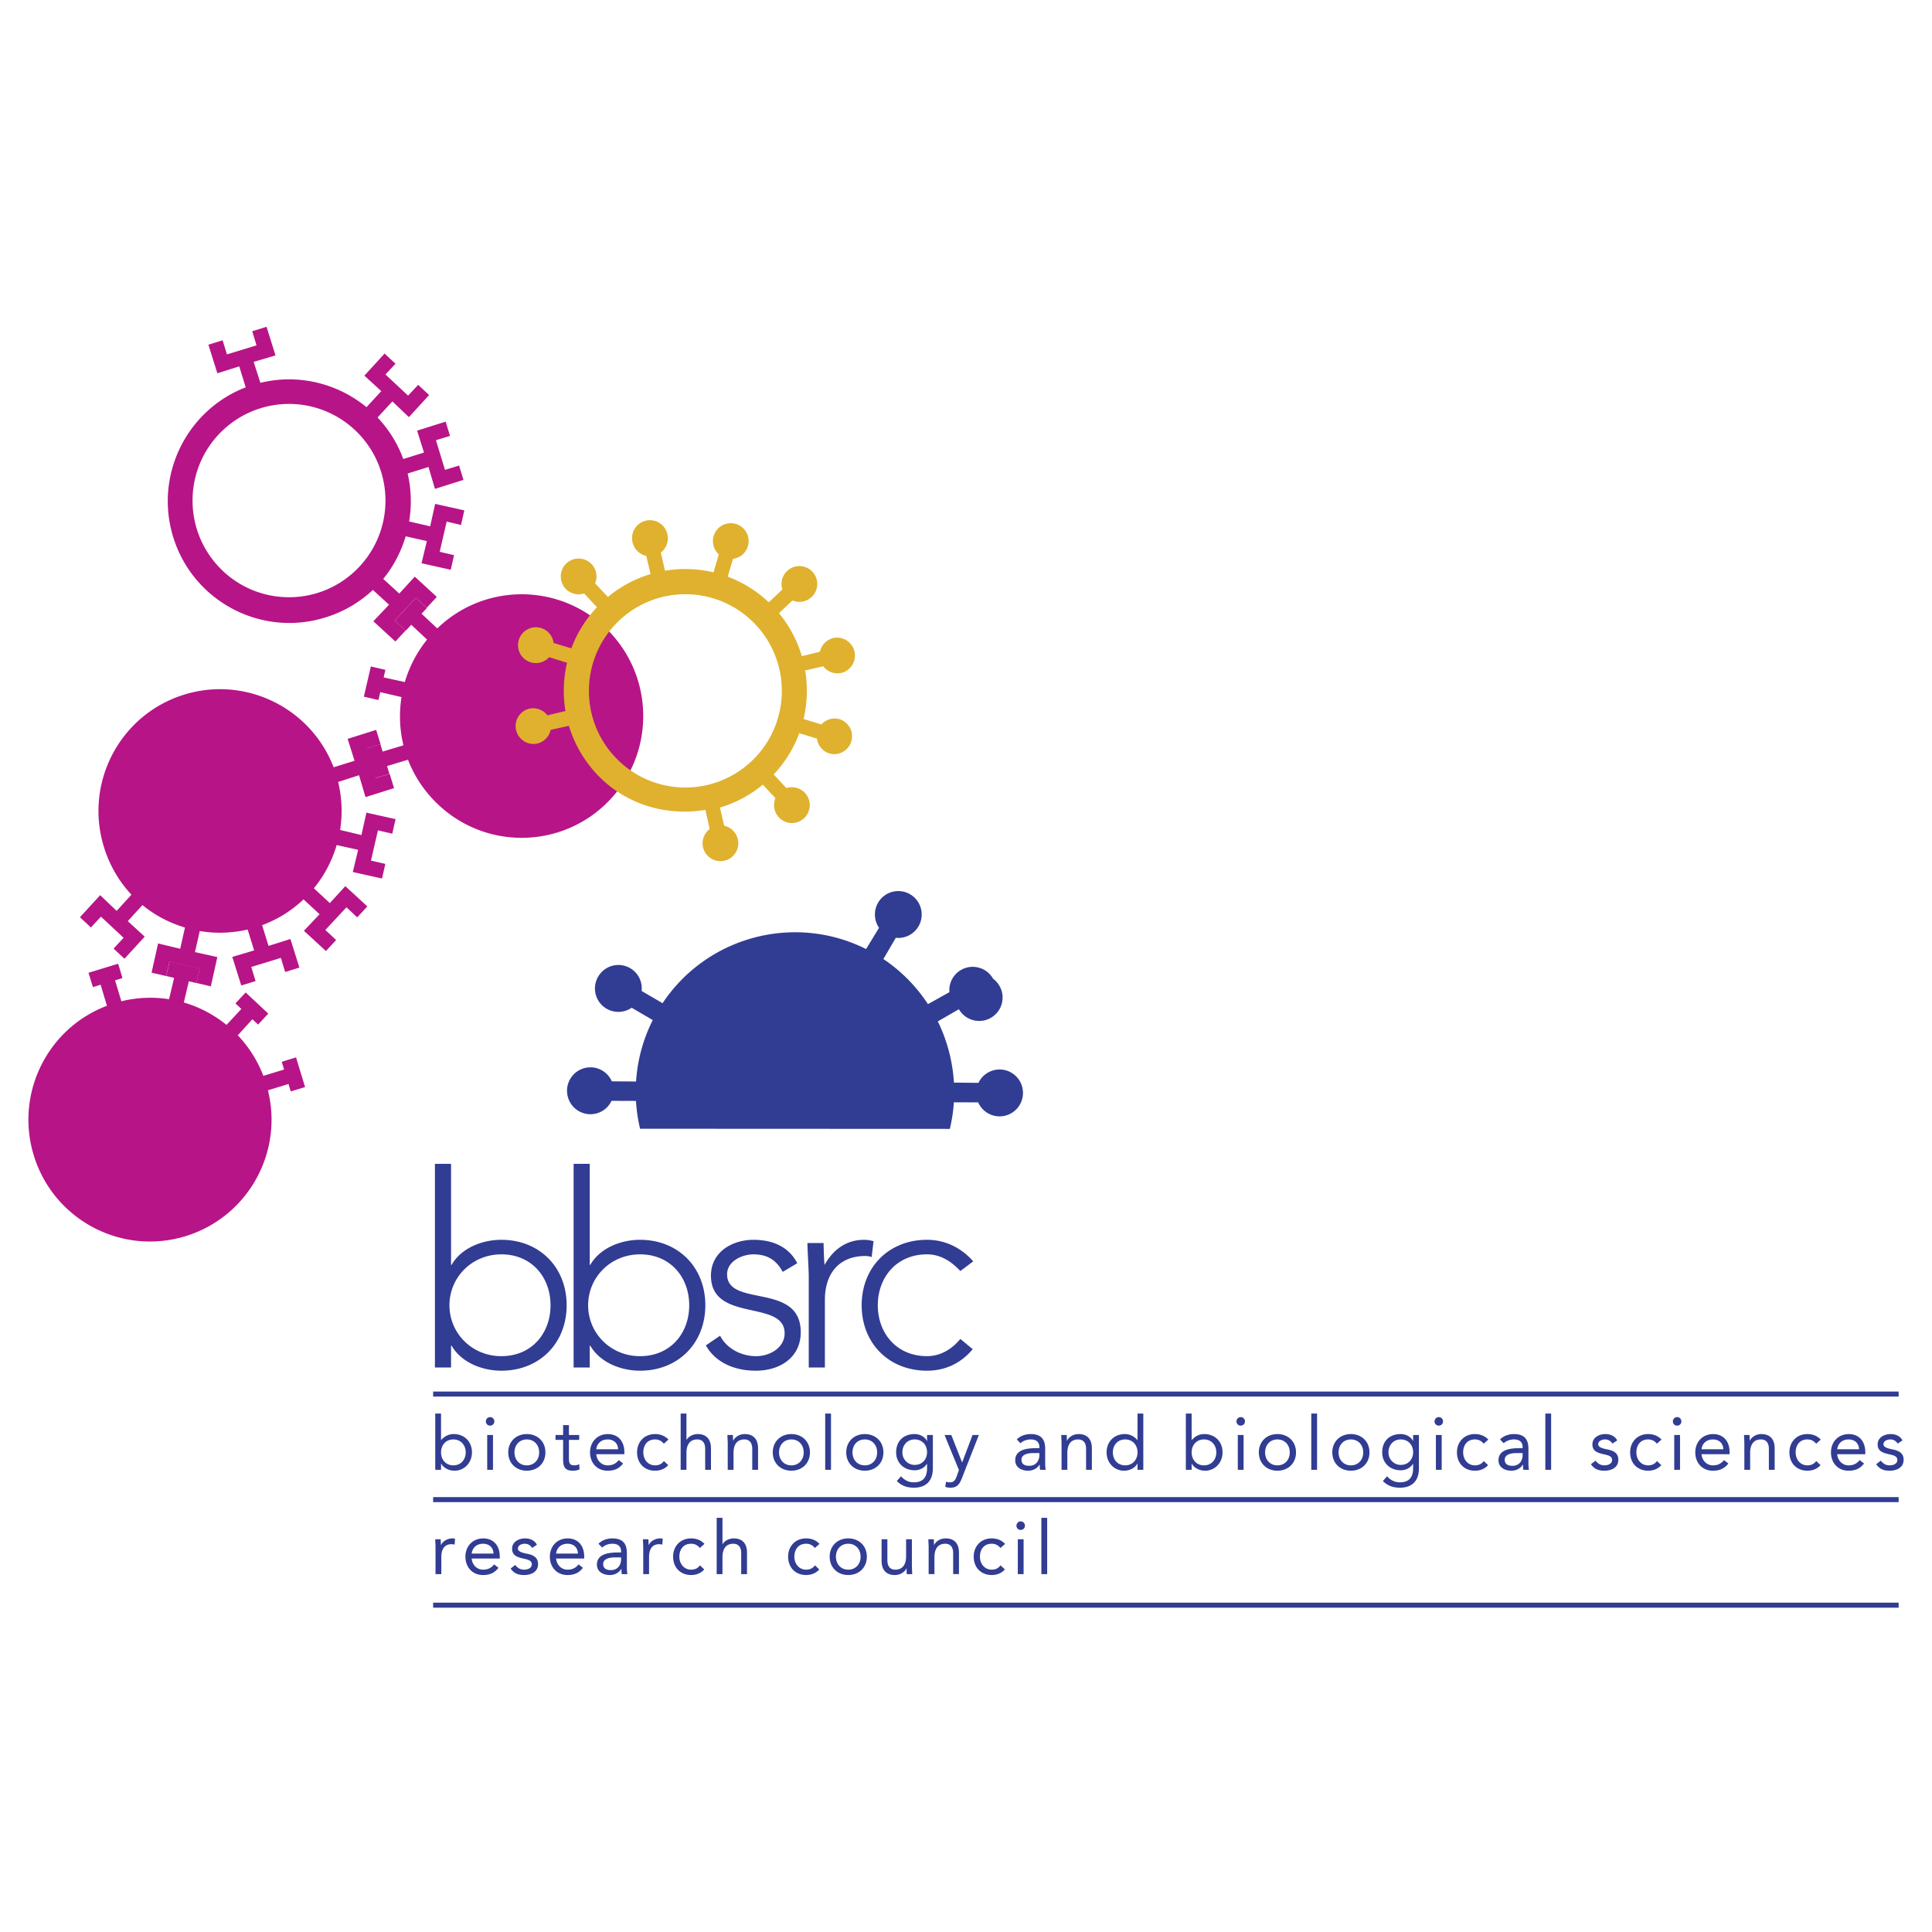
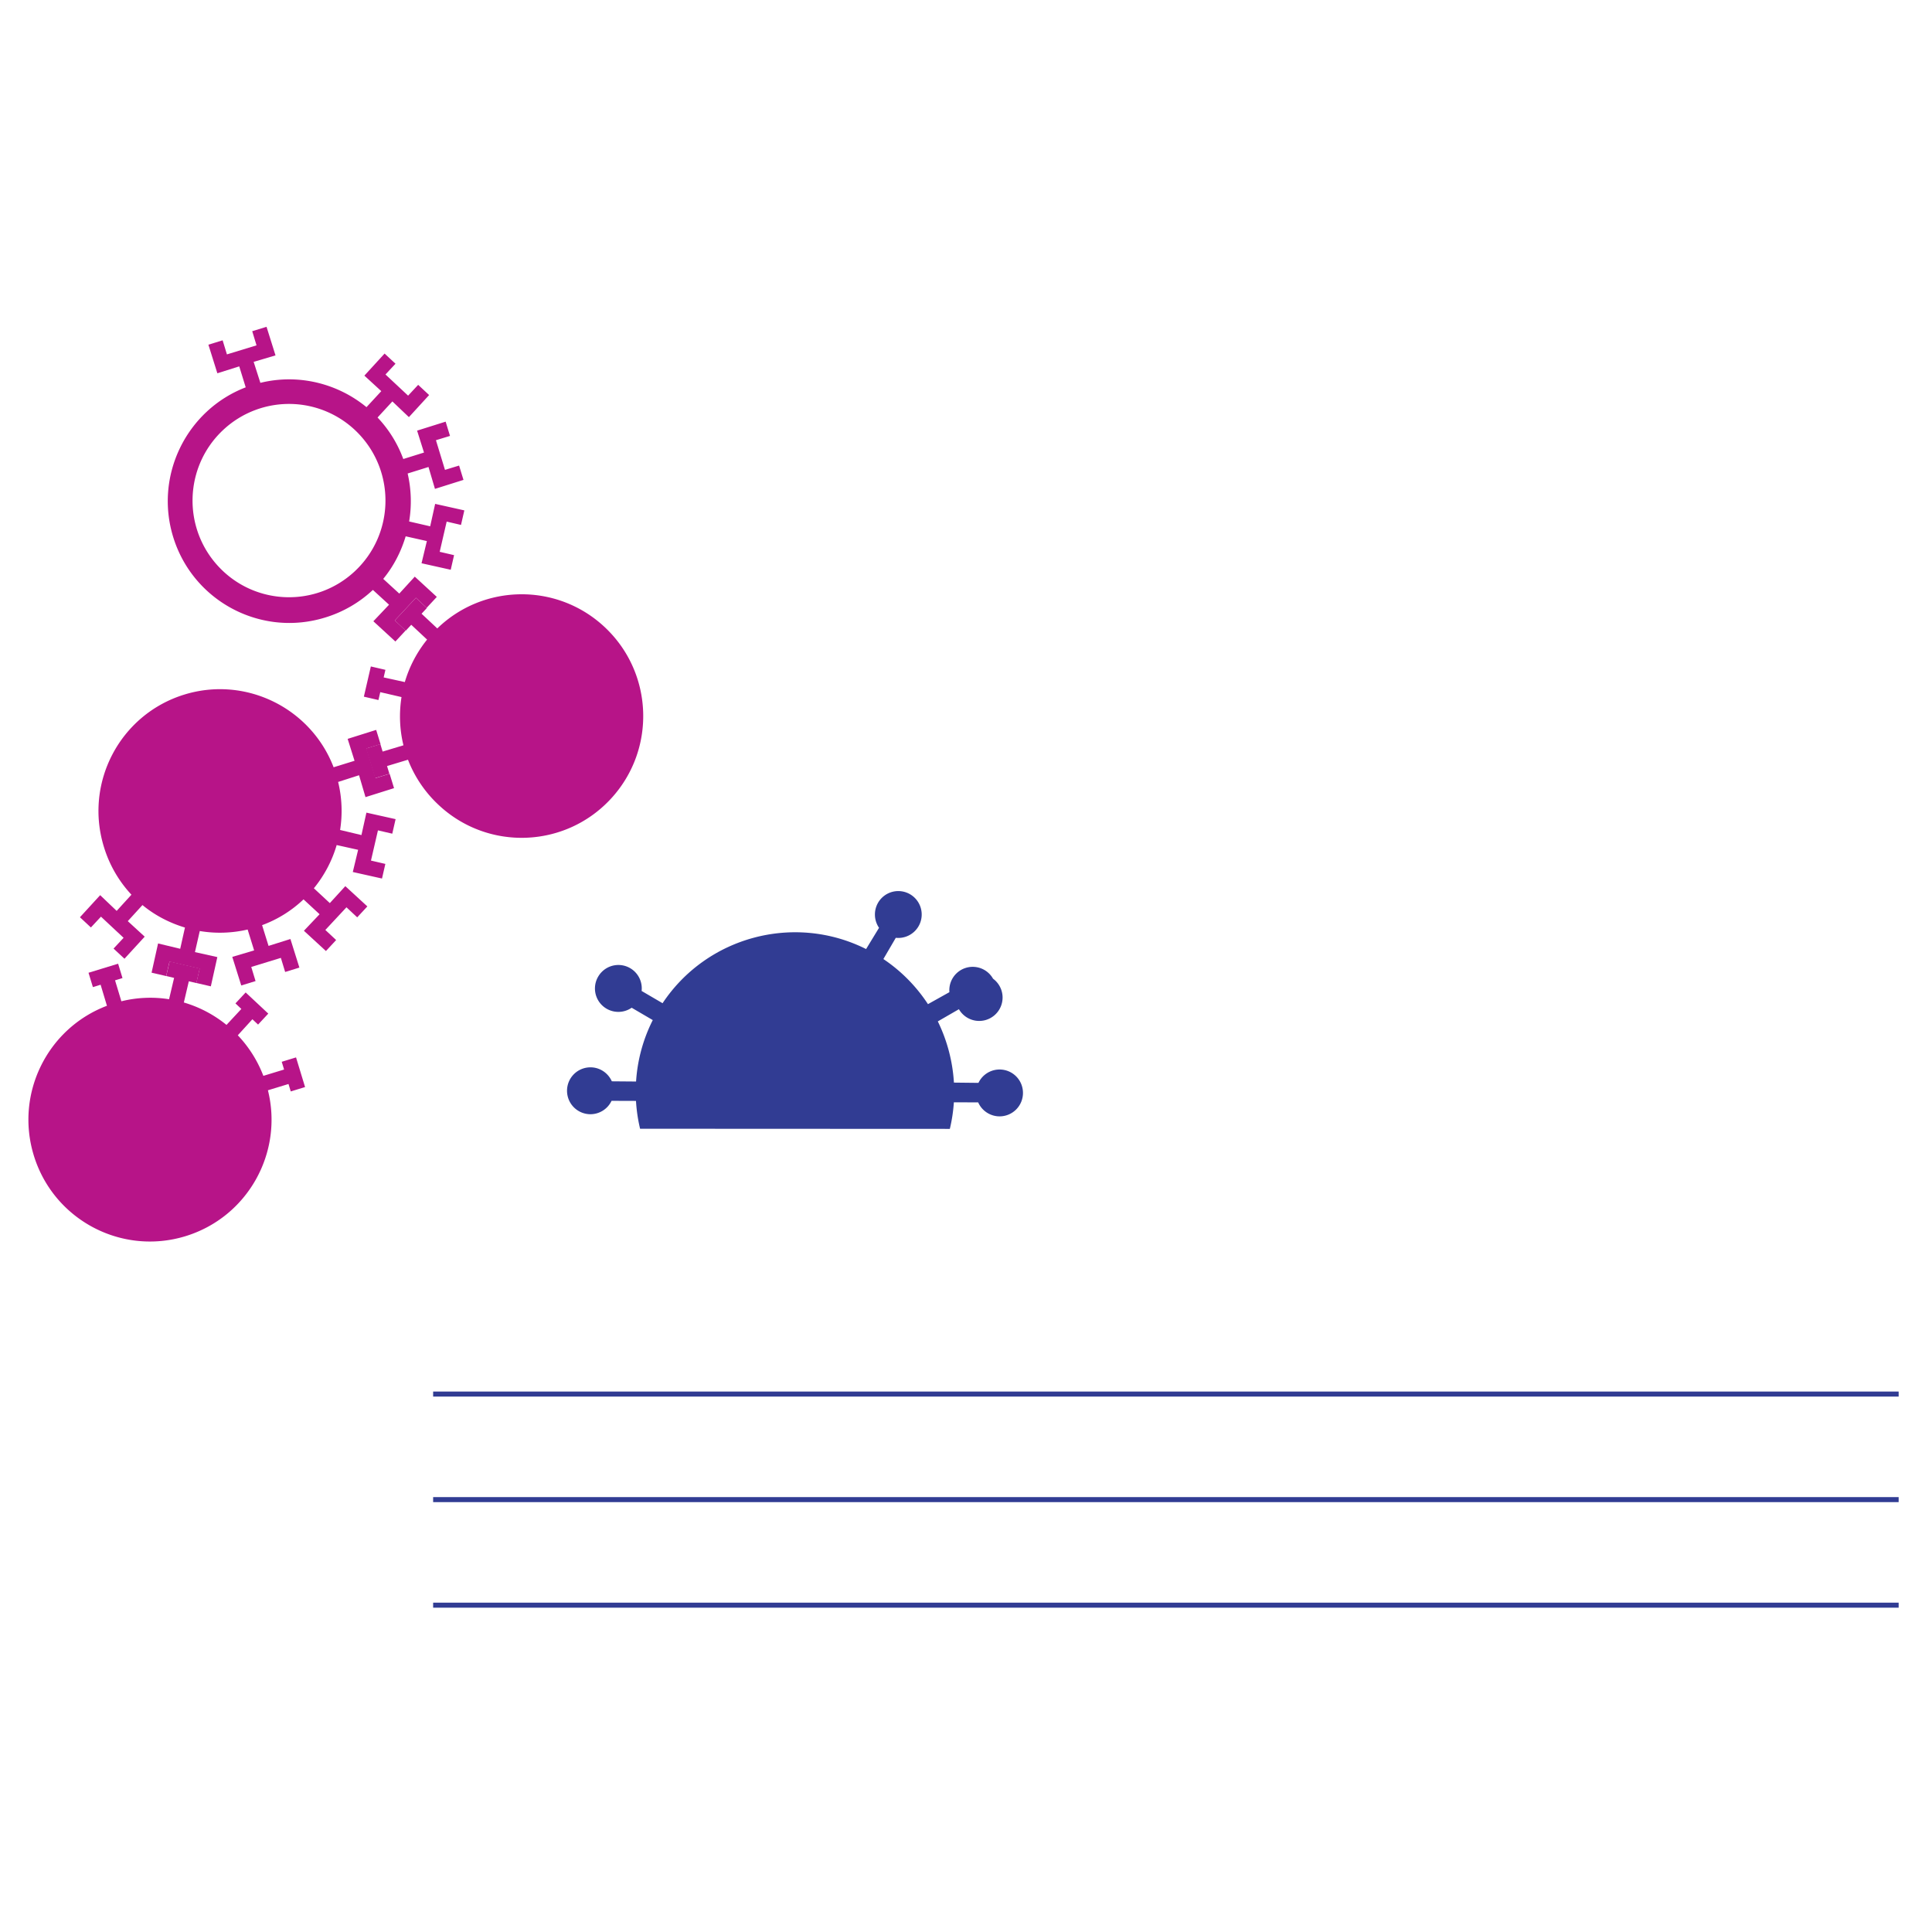
<svg xmlns="http://www.w3.org/2000/svg" width="2500" height="2500" viewBox="0 0 192.756 192.756">
  <g fill-rule="evenodd" clip-rule="evenodd">
    <path fill="#fff" fill-opacity="0" d="M0 0h192.756v192.756H0V0z" />
    <path d="M33.735 78.015a12.18 12.18 0 0 1 .197 4.791l2.129.509.496-2.238 2.912.649-.332 1.451-1.429-.331-.697 3.014 1.435.333-.334 1.458L35.199 87l.531-2.214-2.14-.475a12.238 12.238 0 0 1-2.276 4.312l1.593 1.479 1.546-1.69 2.198 2.021-1.012 1.091-1.072-1.003-2.107 2.261 1.076 1.007-1.017 1.095-2.198-2.021 1.565-1.65-1.603-1.483a12.028 12.028 0 0 1-4.134 2.573l.644 2.07 2.182-.688.895 2.851-1.42.438-.428-1.406-2.954.904.429 1.41-1.427.438-.895-2.852 2.18-.646-.648-2.083a12.162 12.162 0 0 1-4.776.15l-.481 2.103 2.234.497-.649 2.918-1.448-.334.331-1.432-3.008-.697-.332 1.437-1.456-.336.649-2.917 2.209.532.473-2.118c-1.547-.468-2.992-1.213-4.239-2.244l-1.464 1.604 1.687 1.549-2.018 2.202-1.089-1.013 1.001-1.074-2.257-2.111-1.004 1.078-1.094-1.019 2.018-2.203 1.647 1.569 1.473-1.616a12.165 12.165 0 0 1-2.736-4.732c-1.996-6.406 1.57-13.219 7.962-15.218 6.138-1.919 12.67 1.308 14.945 7.236l2.088-.646-.688-2.186 2.846-.896.437 1.423-1.402.429.9 2.959 1.408-.43.439 1.431-2.847.896-.644-2.184-2.087.669z" fill="#b71488" />
    <path d="M40.704 75.798a12.174 12.174 0 0 0 3.07 4.523c4.895 4.579 12.568 4.315 17.138-.589 4.57-4.904 4.307-12.592-.588-17.171-4.74-4.435-12.086-4.329-16.696.138l-1.569-1.468.529-.567-1.091-1.021-2.107 2.261 1.091 1.021.55-.59 1.58 1.478a12.226 12.226 0 0 0-2.222 4.237l-2.111-.464.175-.757-1.454-.337-.696 3.014 1.454.338.182-.787 2.119.49c-.25 1.6-.192 3.238.195 4.812l-2.078.625-.226-.743-1.428.437.901 2.959 1.428-.436-.235-.772 2.089-.631zM18.342 100.018a12.178 12.178 0 0 1 4.256 2.238l1.482-1.594-.589-.553 1.019-1.092 2.257 2.111-1.019 1.094-.566-.531-1.456 1.6a12.24 12.24 0 0 1 2.55 4.047l2.067-.631-.235-.773 1.428-.436.901 2.959-1.428.436-.226-.742-2.053.627c1.555 6.234-2.025 12.66-8.229 14.557-6.405 1.959-13.182-1.658-15.136-8.076-1.876-6.162 1.372-12.67 7.304-14.912l-.631-2.1-.771.236-.436-1.43 2.953-.904.436 1.432-.742.227.631 2.09a12.012 12.012 0 0 1 4.759-.205l.502-2.129-.785-.184.336-1.457 3.009.699-.337 1.457-.755-.176-.496 2.115z" fill="#b71488" />
    <path d="M63.861 112.615c-.217-.91-.354-1.84-.408-2.777l-2.438-.008a2.337 2.337 0 0 1-2.12 1.336 2.339 2.339 0 0 1-2.322-2.352 2.335 2.335 0 0 1 2.347-2.326c.947.004 1.76.58 2.122 1.395l2.419.02a15.792 15.792 0 0 1 1.666-6.129l-2.106-1.232a2.335 2.335 0 0 1-3.34-3.105 2.332 2.332 0 0 1 4.334 1.431l2.09 1.223c4.431-6.665 13.167-8.982 20.306-5.404l1.291-2.119a2.35 2.35 0 0 1-.094-2.507 2.332 2.332 0 0 1 3.193-.839 2.34 2.34 0 0 1 .838 3.2 2.34 2.34 0 0 1-2.266 1.144l-1.238 2.118a15.911 15.911 0 0 1 4.448 4.5l2.139-1.195a2.333 2.333 0 0 1 4.355-1.344 2.334 2.334 0 1 1-3.406 3.044l-2.105 1.215a16.102 16.102 0 0 1 1.607 6.107l2.448.027a2.333 2.333 0 0 1 4.441 1.016 2.335 2.335 0 0 1-2.346 2.326 2.341 2.341 0 0 1-2.123-1.395l-2.427-.008c-.057.887-.19 1.775-.401 2.652l-30.904-.014z" fill="#313c93" />
    <path d="M25.977 38.196c3.815-.938 7.722.072 10.588 2.426l1.476-1.597-1.687-1.549 2.017-2.202 1.088 1.014-1 1.074 2.257 2.111 1.005-1.078 1.093 1.019-2.018 2.203-1.648-1.568-1.48 1.605a12.051 12.051 0 0 1 2.568 4.142l2.066-.645-.688-2.187 2.847-.896.436 1.423-1.403.429.901 2.959 1.408-.43.438 1.43-2.846.896-.645-2.183-2.079.649a12.25 12.25 0 0 1 .149 4.786l2.099.483.496-2.238 2.912.649-.333 1.451-1.429-.332-.696 3.014 1.434.333-.334 1.458-2.912-.649.532-2.214-2.114-.474c-.467 1.55-1.209 2.998-2.24 4.247l1.602 1.467 1.546-1.69 2.198 2.021-1.013 1.09-1.071-1.003-2.107 2.261 1.076 1.007-1.018 1.096-2.197-2.021 1.565-1.651-1.612-1.476a12.133 12.133 0 0 1-4.724 2.742c-6.393 1.999-13.192-1.573-15.188-7.978-1.916-6.15 1.305-12.695 7.222-14.975l-.645-2.092-2.183.689-.894-2.852 1.42-.437.428 1.405 2.953-.903-.429-1.411 1.428-.439.895 2.852-2.18.646.67 2.093zm-3.713 4.702c-3.883 3.636-4.09 9.737-.461 13.628 3.628 3.892 9.719 4.099 13.602.463s4.09-9.737.461-13.629a9.61 9.61 0 0 0-13.602-.462z" fill="#b71488" />
-     <path d="M43.393 116.117h1.609v10.078h.054c.992-1.721 3.111-2.5 4.961-2.5 3.809 0 6.517 2.742 6.517 6.531s-2.708 6.529-6.517 6.529c-1.85 0-3.969-.779-4.961-2.498h-.054v2.176h-1.609v-20.316zm6.625 19.188c3.031 0 4.908-2.283 4.908-5.078s-1.877-5.08-4.908-5.08c-2.923 0-5.176 2.285-5.176 5.08s2.252 5.078 5.176 5.078zM57.23 116.117h1.609v10.078h.054c.992-1.721 3.111-2.5 4.962-2.5 3.809 0 6.517 2.742 6.517 6.531s-2.708 6.529-6.517 6.529c-1.851 0-3.97-.779-4.962-2.498h-.054v2.176H57.23v-20.316zm6.625 19.188c3.03 0 4.908-2.283 4.908-5.078s-1.878-5.08-4.908-5.08c-2.924 0-5.177 2.285-5.177 5.08s2.253 5.078 5.177 5.078zM71.845 133.264c.67 1.316 2.146 2.041 3.594 2.041 1.395 0 2.843-.859 2.843-2.283 0-3.414-7.349-1.021-7.349-5.752 0-2.418 2.199-3.574 4.237-3.574 2.012 0 3.567.754 4.372 2.338l-1.448.861c-.617-1.129-1.475-1.748-2.924-1.748-1.153 0-2.628.699-2.628 1.99 0 3.357 7.349.752 7.349 5.777 0 2.553-2.119 3.842-4.479 3.842-2.119 0-4.023-.807-4.989-2.525l1.422-.967zM80.691 127.512c0-.914-.134-2.848-.134-3.494h1.609c.026.914.053 1.936.107 2.178.805-1.451 2.092-2.5 3.943-2.5.321 0 .617.055.938.135l-.188 1.586a1.994 1.994 0 0 0-.617-.107c-2.789 0-4.05 1.936-4.05 4.354v6.771H80.69v-8.923h.001zM97.047 134.607c-1.208 1.449-2.79 2.148-4.56 2.148-3.809 0-6.518-2.74-6.518-6.529s2.709-6.531 6.518-6.531c1.797 0 3.406.779 4.613 2.15l-1.288.967c-.938-1.02-2.038-1.666-3.325-1.666-3.031 0-4.908 2.285-4.908 5.08s1.877 5.078 4.908 5.078c1.341 0 2.494-.697 3.325-1.719l1.235 1.022zM43.424 141.029h.578v2.645h.015c.319-.373.741-.596 1.246-.596 1.09 0 1.824.773 1.824 1.828 0 1.039-.764 1.826-1.735 1.826-.623 0-1.119-.311-1.334-.705h-.015v.617h-.578v-5.615h-.001zm1.809 5.17c.749 0 1.23-.564 1.23-1.293s-.482-1.293-1.23-1.293c-.749 0-1.231.564-1.231 1.293s.482 1.293 1.231 1.293zM48.608 143.168h.578v3.477h-.578v-3.477zm.289-1.783c.237 0 .422.193.422.424 0 .244-.178.424-.422.424s-.423-.18-.423-.424a.424.424 0 0 1 .423-.424zM52.561 143.078c1.068 0 1.854.744 1.854 1.828s-.786 1.826-1.854 1.826c-1.067 0-1.853-.742-1.853-1.826s.786-1.828 1.853-1.828zm0 3.121c.749 0 1.231-.564 1.231-1.293s-.482-1.293-1.231-1.293c-.749 0-1.23.564-1.23 1.293s.481 1.293 1.23 1.293zM57.784 143.658h-1.023v1.738c0 .445.007.803.519.803.171 0 .356-.037.512-.119l.022.527c-.2.09-.46.125-.675.125-.823 0-.957-.445-.957-1.166v-1.908h-.756v-.49h.756v-.988h.579v.988h1.023v.49zM62.167 146.014c-.408.527-.897.719-1.542.719-1.09 0-1.757-.816-1.757-1.826 0-1.078.756-1.828 1.78-1.828.979 0 1.646.67 1.646 1.82v.186H59.49c.045.602.504 1.115 1.135 1.115.497 0 .83-.18 1.104-.527l.438.341zm-.498-1.42c-.022-.586-.408-.98-1.045-.98-.638 0-1.061.395-1.135.98h2.18zM66.231 144.037c-.245-.297-.526-.424-.875-.424-.778 0-1.172.58-1.172 1.293s.467 1.293 1.172 1.293c.378 0 .667-.135.882-.432l.43.408c-.333.387-.808.557-1.312.557-1.075 0-1.794-.756-1.794-1.826 0-1.055.727-1.828 1.794-1.828.512 0 .986.172 1.334.551l-.459.408zM67.91 141.029h.578v2.621h.015c.156-.275.571-.572 1.112-.572.912 0 1.319.58 1.319 1.42v2.146h-.578v-2.088c0-.58-.252-.943-.793-.943-.749 0-1.075.543-1.075 1.338v1.693h-.578v-5.615zM72.605 143.992c0-.318-.03-.594-.03-.824h.549c0 .186.015.379.015.572h.015c.156-.342.586-.662 1.157-.662.912 0 1.32.58 1.32 1.42v2.146h-.579v-2.088c0-.58-.252-.943-.793-.943-.749 0-1.075.543-1.075 1.338v1.693h-.578v-2.652h-.001zM78.954 143.078c1.067 0 1.854.744 1.854 1.828s-.786 1.826-1.854 1.826-1.854-.742-1.854-1.826.786-1.828 1.854-1.828zm0 3.121c.749 0 1.231-.564 1.231-1.293s-.482-1.293-1.231-1.293-1.23.564-1.23 1.293.481 1.293 1.23 1.293zM82.331 141.029h.578v5.616h-.578v-5.616zM86.284 143.078c1.067 0 1.854.744 1.854 1.828s-.786 1.826-1.854 1.826-1.854-.742-1.854-1.826.786-1.828 1.854-1.828zm0 3.121c.749 0 1.23-.564 1.23-1.293s-.482-1.293-1.23-1.293c-.749 0-1.231.564-1.231 1.293s.482 1.293 1.231 1.293zM93.071 146.488c0 1.256-.675 1.939-1.891 1.939-.675 0-1.216-.178-1.705-.662l.415-.475c.364.393.756.602 1.291.602 1.038 0 1.312-.668 1.312-1.404v-.445h-.015c-.274.445-.763.646-1.223.646-1.09 0-1.847-.758-1.847-1.783 0-1.137.742-1.828 1.847-1.828.467 0 .993.223 1.223.684h.015v-.594h.579v3.32h-.001zm-1.817-.334c.793 0 1.238-.594 1.238-1.264 0-.75-.504-1.277-1.238-1.277-.727 0-1.224.564-1.224 1.293.001.705.55 1.248 1.224 1.248zM95.986 147.439c-.229.586-.459.988-1.157.988-.163 0-.363-.016-.519-.09l.074-.506c.118.045.244.061.407.061.378 0 .519-.23.646-.572l.237-.654-1.438-3.498h.675l1.075 2.727h.015l1.03-2.727h.631l-1.676 4.271zM101.445 143.613c.355-.363.875-.535 1.379-.535 1.023 0 1.453.49 1.453 1.471v1.494c0 .201.023.424.053.602h-.557c-.037-.156-.037-.371-.037-.52h-.014c-.23.355-.615.607-1.143.607-.705 0-1.291-.355-1.291-1.031 0-1.152 1.336-1.219 2.188-1.219h.223v-.104c0-.506-.318-.766-.859-.766-.371 0-.756.127-1.031.379l-.364-.378zm1.676 1.36c-.734 0-1.209.201-1.209.668 0 .439.326.604.764.604.668 0 1.01-.484 1.023-1.049v-.223h-.578zM105.91 143.992c0-.318-.029-.594-.029-.824h.549c0 .186.014.379.014.572h.016c.156-.342.586-.662 1.156-.662.912 0 1.32.58 1.32 1.42v2.146h-.578v-2.088c0-.58-.252-.943-.793-.943-.75 0-1.076.543-1.076 1.338v1.693h-.578v-2.652h-.001zM113.49 146.027h-.016c-.215.395-.711.705-1.334.705-.971 0-1.734-.787-1.734-1.826 0-1.055.734-1.828 1.824-1.828.504 0 .926.223 1.244.596h.016v-2.645h.578v5.615h-.578v-.617zm-1.23-2.414c-.75 0-1.23.564-1.23 1.293s.48 1.293 1.23 1.293c.748 0 1.23-.564 1.23-1.293s-.482-1.293-1.23-1.293zM118.312 141.029h.578v2.645h.014c.32-.373.742-.596 1.246-.596 1.09 0 1.824.773 1.824 1.828 0 1.039-.764 1.826-1.734 1.826-.623 0-1.121-.311-1.336-.705h-.014v.617h-.578v-5.615zm1.809 5.17c.748 0 1.23-.564 1.23-1.293s-.482-1.293-1.23-1.293-1.23.564-1.23 1.293.482 1.293 1.23 1.293zM123.496 143.168h.578v3.477h-.578v-3.477zm.289-1.783c.238 0 .424.193.424.424 0 .244-.18.424-.424.424s-.422-.18-.422-.424c0-.231.186-.424.422-.424zM127.449 143.078c1.068 0 1.854.744 1.854 1.828s-.785 1.826-1.854 1.826c-1.066 0-1.854-.742-1.854-1.826s.788-1.828 1.854-1.828zm0 3.121c.75 0 1.23-.564 1.23-1.293s-.48-1.293-1.23-1.293c-.748 0-1.23.564-1.23 1.293s.482 1.293 1.23 1.293zM130.826 141.029h.578v5.616h-.578v-5.616zM134.779 143.078c1.068 0 1.854.744 1.854 1.828s-.785 1.826-1.854 1.826-1.854-.742-1.854-1.826.786-1.828 1.854-1.828zm0 3.121c.748 0 1.23-.564 1.23-1.293s-.482-1.293-1.23-1.293-1.23.564-1.23 1.293.482 1.293 1.23 1.293zM141.566 146.488c0 1.256-.674 1.939-1.891 1.939-.676 0-1.217-.178-1.705-.662l.414-.475c.363.393.758.602 1.291.602 1.037 0 1.312-.668 1.312-1.404v-.445h-.016c-.273.445-.764.646-1.223.646-1.09 0-1.846-.758-1.846-1.783 0-1.137.74-1.828 1.846-1.828.467 0 .992.223 1.223.684h.016v-.594h.578v3.32h.001zm-1.816-.334c.793 0 1.238-.594 1.238-1.264 0-.75-.504-1.277-1.238-1.277-.727 0-1.223.564-1.223 1.293 0 .705.549 1.248 1.223 1.248zM143.26 143.168h.578v3.477h-.578v-3.477zm.289-1.783c.236 0 .422.193.422.424a.41.41 0 0 1-.422.424.41.41 0 0 1-.424-.424c0-.231.186-.424.424-.424zM148.027 144.037c-.244-.297-.525-.424-.875-.424-.777 0-1.172.58-1.172 1.293s.469 1.293 1.172 1.293c.379 0 .668-.135.883-.432l.43.408c-.334.387-.809.557-1.312.557-1.074 0-1.793-.756-1.793-1.826 0-1.055.727-1.828 1.793-1.828.512 0 .986.172 1.336.551l-.462.408zM149.66 143.613c.357-.363.875-.535 1.379-.535 1.023 0 1.453.49 1.453 1.471v1.494c0 .201.023.424.053.602h-.557c-.037-.156-.037-.371-.037-.52h-.014c-.23.355-.615.607-1.143.607-.703 0-1.289-.355-1.289-1.031 0-1.152 1.334-1.219 2.186-1.219h.223v-.104c0-.506-.318-.766-.859-.766-.371 0-.756.127-1.031.379l-.364-.378zm1.676 1.36c-.732 0-1.209.201-1.209.668 0 .439.326.604.766.604.666 0 1.008-.484 1.021-1.049v-.223h-.578zM154.178 141.029h.578v5.616h-.578v-5.616zM159.184 145.73c.23.283.482.469.891.469.363 0 .764-.156.764-.535 0-.371-.371-.469-.742-.551-.66-.148-1.223-.289-1.223-1.01 0-.676.652-1.025 1.297-1.025.488 0 .941.186 1.18.631l-.482.32a.828.828 0 0 0-.734-.416c-.318 0-.682.156-.682.482 0 .291.414.416.875.506.615.119 1.133.342 1.133 1.039 0 .789-.695 1.092-1.385 1.092-.586 0-1.01-.154-1.35-.645l.458-.357zM165.309 144.037c-.244-.297-.527-.424-.875-.424-.777 0-1.172.58-1.172 1.293s.467 1.293 1.172 1.293c.379 0 .668-.135.883-.432l.43.408c-.334.387-.809.557-1.312.557-1.074 0-1.795-.756-1.795-1.826 0-1.055.727-1.828 1.795-1.828.512 0 .986.172 1.334.551l-.46.408zM167.039 143.168h.578v3.477h-.578v-3.477zm.289-1.783c.236 0 .422.193.422.424a.41.41 0 0 1-.422.424.41.41 0 0 1-.424-.424c0-.231.186-.424.424-.424zM172.438 146.014c-.408.527-.896.719-1.543.719-1.09 0-1.756-.816-1.756-1.826 0-1.078.756-1.828 1.779-1.828.979 0 1.645.67 1.645 1.82v.186h-2.803c.045.602.506 1.115 1.135 1.115.498 0 .83-.18 1.105-.527l.438.341zm-.499-1.42c-.021-.586-.406-.98-1.045-.98-.637 0-1.061.395-1.135.98h2.18zM174.033 143.992c0-.318-.029-.594-.029-.824h.549c0 .186.014.379.014.572h.016c.156-.342.586-.662 1.156-.662.912 0 1.32.58 1.32 1.42v2.146h-.578v-2.088c0-.58-.252-.943-.793-.943-.75 0-1.076.543-1.076 1.338v1.693h-.578v-2.652h-.001zM181.197 144.037c-.244-.297-.525-.424-.875-.424-.777 0-1.17.58-1.17 1.293s.467 1.293 1.17 1.293c.379 0 .668-.135.883-.432l.43.408c-.332.387-.807.557-1.312.557-1.074 0-1.793-.756-1.793-1.826 0-1.055.727-1.828 1.793-1.828.512 0 .986.172 1.336.551l-.462.408zM185.975 146.014c-.408.527-.896.719-1.543.719-1.09 0-1.756-.816-1.756-1.826 0-1.078.756-1.828 1.779-1.828.979 0 1.646.67 1.646 1.82v.186h-2.803c.043.602.504 1.115 1.133 1.115.498 0 .832-.18 1.105-.527l.439.341zm-.496-1.42c-.023-.586-.408-.98-1.047-.98-.637 0-1.059.395-1.133.98h2.18zM187.645 145.73c.23.283.482.469.891.469.363 0 .764-.156.764-.535 0-.371-.371-.469-.742-.551-.658-.148-1.223-.289-1.223-1.01 0-.676.652-1.025 1.297-1.025.49 0 .941.186 1.18.631l-.482.32a.828.828 0 0 0-.734-.416c-.318 0-.682.156-.682.482 0 .291.416.416.875.506.615.119 1.135.342 1.135 1.039 0 .789-.697 1.092-1.387 1.092-.586 0-1.008-.154-1.35-.645l.458-.357zM43.453 154.4c0-.32-.029-.596-.029-.826h.548c0 .186.015.379.015.572h.015c.156-.342.585-.66 1.157-.66.074 0 .155.006.237.037l-.037.586a1.12 1.12 0 0 0-.312-.045c-.704 0-1.016.498-1.016 1.293v1.693h-.579v-2.65h.001zM49.734 156.42c-.408.527-.897.721-1.542.721-1.09 0-1.757-.816-1.757-1.828 0-1.076.757-1.826 1.78-1.826.979 0 1.646.668 1.646 1.818v.188h-2.803c.044.602.504 1.113 1.134 1.113.497 0 .831-.178 1.105-.527l.437.341zm-.497-1.42c-.022-.586-.408-.98-1.045-.98s-1.06.395-1.134.98h2.179zM51.404 156.137c.23.283.482.469.89.469.363 0 .764-.156.764-.535 0-.371-.371-.467-.741-.549-.66-.148-1.224-.291-1.224-1.01 0-.678.652-1.025 1.297-1.025.489 0 .942.186 1.179.631l-.482.32a.827.827 0 0 0-.734-.418c-.319 0-.682.156-.682.484 0 .289.415.416.875.504.615.119 1.134.342 1.134 1.041 0 .787-.697 1.092-1.386 1.092-.585 0-1.008-.156-1.349-.646l.459-.358zM58.159 156.42c-.408.527-.897.721-1.542.721-1.089 0-1.757-.816-1.757-1.828 0-1.076.756-1.826 1.779-1.826.979 0 1.646.668 1.646 1.818v.188h-2.802c.044.602.504 1.113 1.134 1.113.497 0 .831-.178 1.105-.527l.437.341zm-.496-1.42c-.022-.586-.408-.98-1.046-.98-.637 0-1.06.395-1.134.98h2.18zM59.711 154.02c.356-.363.875-.533 1.379-.533 1.023 0 1.453.49 1.453 1.471v1.492c0 .201.022.424.052.602h-.556c-.037-.156-.037-.371-.037-.52h-.015c-.23.357-.616.609-1.142.609-.704 0-1.29-.357-1.29-1.033 0-1.15 1.335-1.219 2.188-1.219h.222v-.104c0-.504-.319-.766-.86-.766-.371 0-.756.127-1.03.381l-.364-.38zm1.676 1.361c-.734 0-1.208.199-1.208.668 0 .438.326.602.764.602.667 0 1.008-.482 1.023-1.047v-.223h-.579zM64.175 154.4c0-.32-.029-.596-.029-.826h.549c0 .186.015.379.015.572h.015c.156-.342.586-.66 1.157-.66.074 0 .156.006.237.037l-.037.586a1.114 1.114 0 0 0-.311-.045c-.705 0-1.016.498-1.016 1.293v1.693h-.579v-2.65h-.001zM69.826 154.443c-.244-.297-.526-.424-.875-.424-.779 0-1.171.58-1.171 1.293s.467 1.293 1.171 1.293c.378 0 .667-.133.882-.432l.43.41c-.333.385-.808.557-1.312.557-1.075 0-1.794-.758-1.794-1.828 0-1.055.727-1.826 1.794-1.826.511 0 .986.17 1.334.549l-.459.408zM71.503 151.436h.579v2.621h.015c.156-.273.571-.57 1.112-.57.912 0 1.32.578 1.32 1.418v2.146h-.579v-2.088c0-.578-.252-.943-.793-.943-.749 0-1.075.543-1.075 1.338v1.693h-.579v-5.615zM81.3 154.443c-.244-.297-.526-.424-.875-.424-.778 0-1.171.58-1.171 1.293s.467 1.293 1.171 1.293c.378 0 .667-.133.883-.432l.43.41c-.333.385-.808.557-1.312.557-1.075 0-1.794-.758-1.794-1.828 0-1.055.727-1.826 1.794-1.826.512 0 .986.17 1.335.549l-.461.408zM84.631 153.486c1.068 0 1.854.742 1.854 1.826 0 1.086-.786 1.828-1.854 1.828-1.067 0-1.854-.742-1.854-1.828.001-1.083.787-1.826 1.854-1.826zm0 3.119c.749 0 1.231-.564 1.231-1.293s-.482-1.293-1.231-1.293-1.23.564-1.23 1.293.481 1.293 1.23 1.293zM90.981 156.227c0 .32.03.594.03.824h-.549c0-.186-.015-.379-.015-.572h-.015c-.156.342-.585.662-1.157.662-.912 0-1.319-.58-1.319-1.42v-2.146h.578v2.088c0 .58.252.943.793.943.749 0 1.075-.543 1.075-1.338v-1.693h.578v2.652h.001zM92.652 154.4c0-.32-.03-.596-.03-.826h.548c0 .186.015.379.015.572h.015c.155-.342.585-.66 1.156-.66.912 0 1.32.578 1.32 1.418v2.146h-.579v-2.088c0-.578-.252-.943-.793-.943-.749 0-1.075.543-1.075 1.338v1.693h-.578v-2.65h.001zM99.816 154.443c-.244-.297-.527-.424-.875-.424-.779 0-1.172.58-1.172 1.293s.467 1.293 1.172 1.293c.377 0 .668-.133.883-.432l.43.41c-.334.385-.809.557-1.312.557-1.074 0-1.795-.758-1.795-1.828 0-1.055.727-1.826 1.795-1.826.512 0 .986.17 1.334.549l-.46.408zM101.547 153.574h.578v3.477h-.578v-3.477zm.289-1.783c.236 0 .422.193.422.424a.41.41 0 0 1-.422.424.41.41 0 0 1-.424-.424c0-.231.186-.424.424-.424zM103.898 151.436h.579v5.615h-.579v-5.615z" fill="#313c93" />
    <path fill="#313c93" stroke="#313c93" stroke-width=".501" stroke-miterlimit="2.613" d="M43.214 139.086h146.214H43.214zM43.214 149.617h146.214H43.214zM43.214 160.148h146.214H43.214z" />
-     <path d="M75.411 62.346c3.629 3.891 3.422 9.993-.461 13.628a9.61 9.61 0 0 1-13.602-.462c-3.628-3.891-3.422-9.993.462-13.629 3.882-3.635 9.972-3.428 13.601.463zm1.779 14.921a12.057 12.057 0 0 0 2.555-4.117l1.765.544a1.79 1.79 0 0 0 1.248 1.485 1.786 1.786 0 0 0 1.038-3.416 1.784 1.784 0 0 0-1.842.512l-1.782-.54c.375-1.584.429-3.234.159-4.839l1.801-.423c.412.54 1.117.825 1.821.661a1.786 1.786 0 0 0-.806-3.479 1.788 1.788 0 0 0-1.339 1.366L80 65.468a11.969 11.969 0 0 0-2.286-4.29l1.351-1.271a1.783 1.783 0 0 0 1.992-2.863 1.78 1.78 0 0 0-2.519-.086 1.789 1.789 0 0 0-.478 1.854l-1.36 1.281a12.095 12.095 0 0 0-4.096-2.559l.529-1.778a1.786 1.786 0 0 0 .297-3.478 1.781 1.781 0 0 0-2.225 1.188 1.79 1.79 0 0 0 .511 1.845l-.53 1.792a12.12 12.12 0 0 0-4.839-.162l-.421-1.808c.54-.413.823-1.119.66-1.825a1.783 1.783 0 1 0-3.473.807c.161.696.71 1.201 1.364 1.343l.432 1.819a12.081 12.081 0 0 0-4.256 2.279l-1.28-1.352a1.792 1.792 0 0 0-.339-1.911 1.78 1.78 0 0 0-2.519-.085 1.787 1.787 0 0 0-.085 2.524 1.783 1.783 0 0 0 1.85.479l1.279 1.371a12.074 12.074 0 0 0-2.554 4.103l-1.773-.538a1.78 1.78 0 0 0-3.471-.297 1.787 1.787 0 0 0 1.185 2.229 1.784 1.784 0 0 0 1.842-.512l1.785.556a12.309 12.309 0 0 0-.157 4.818l-1.805.428a1.784 1.784 0 0 0-1.821-.661 1.786 1.786 0 0 0 .806 3.479 1.788 1.788 0 0 0 1.34-1.366l1.824-.406a12.195 12.195 0 0 0 2.764 4.803c2.878 3.086 6.989 4.228 10.856 3.584l.423 1.909a1.793 1.793 0 0 0-.66 1.825 1.782 1.782 0 1 0 3.472-.807 1.785 1.785 0 0 0-1.364-1.342l-.421-1.816a12.028 12.028 0 0 0 4.276-2.288l1.261 1.353a1.795 1.795 0 0 0 .339 1.911c.672.721 1.8.759 2.519.085s.757-1.803.085-2.524a1.782 1.782 0 0 0-1.851-.479l-1.269-1.362z" fill="#dfb12e" />
  </g>
</svg>